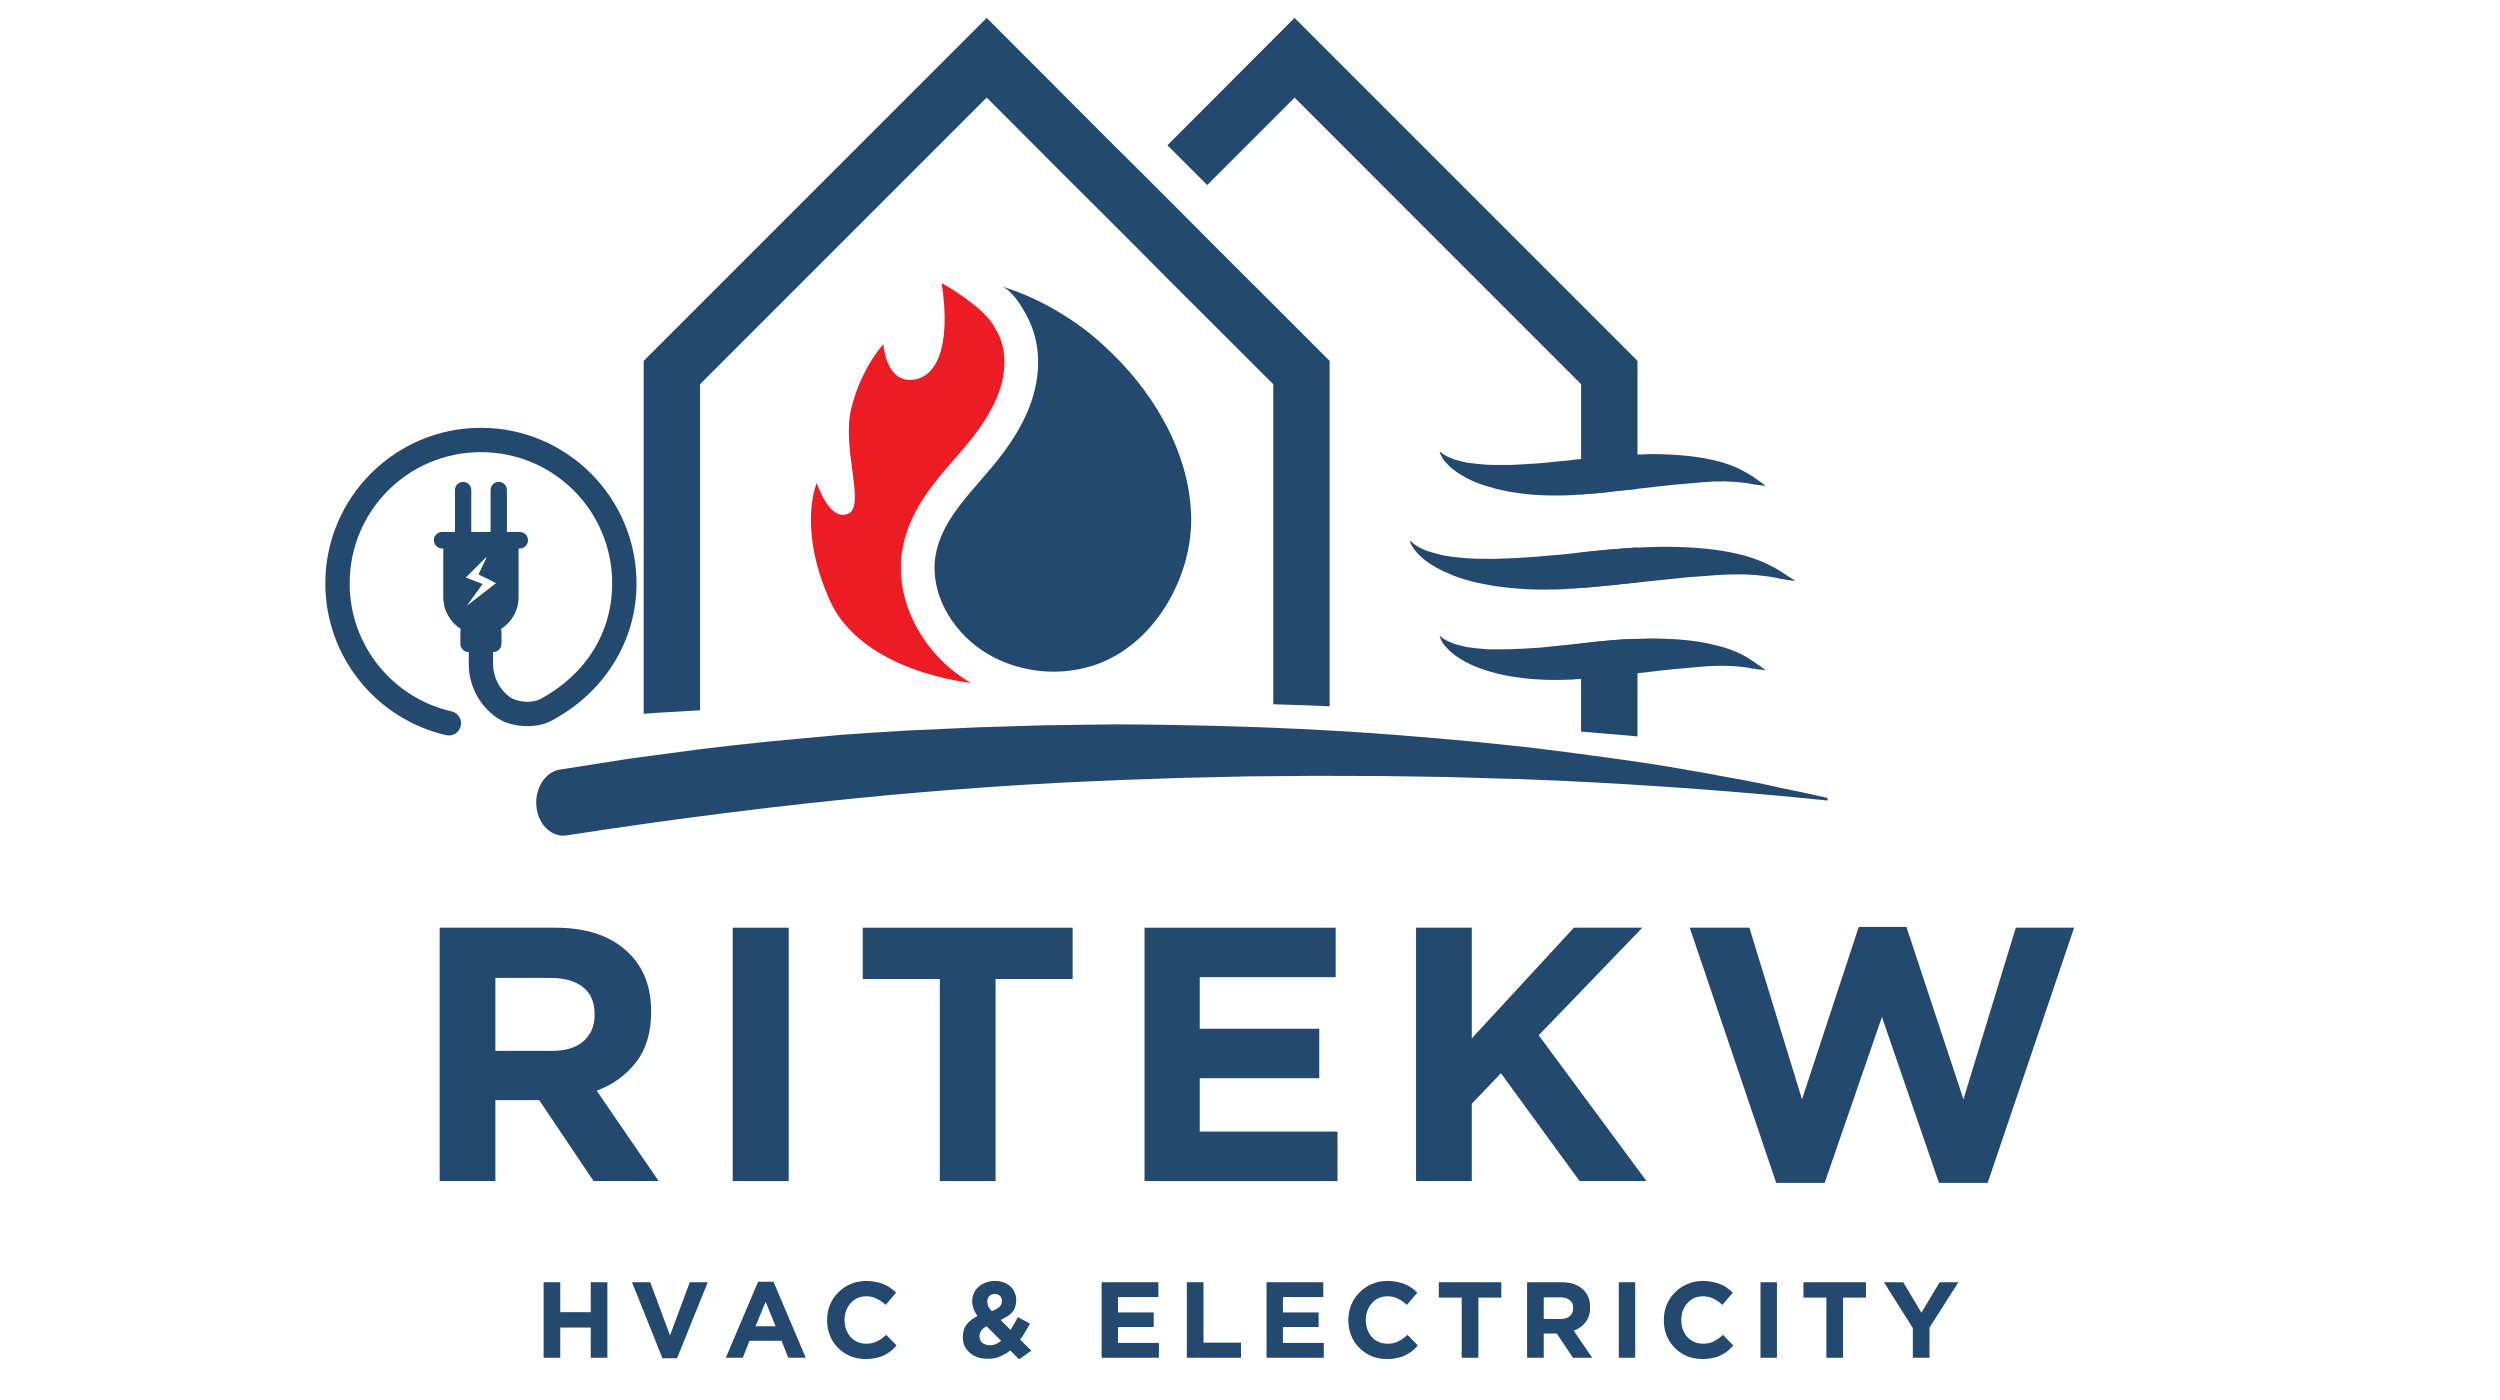
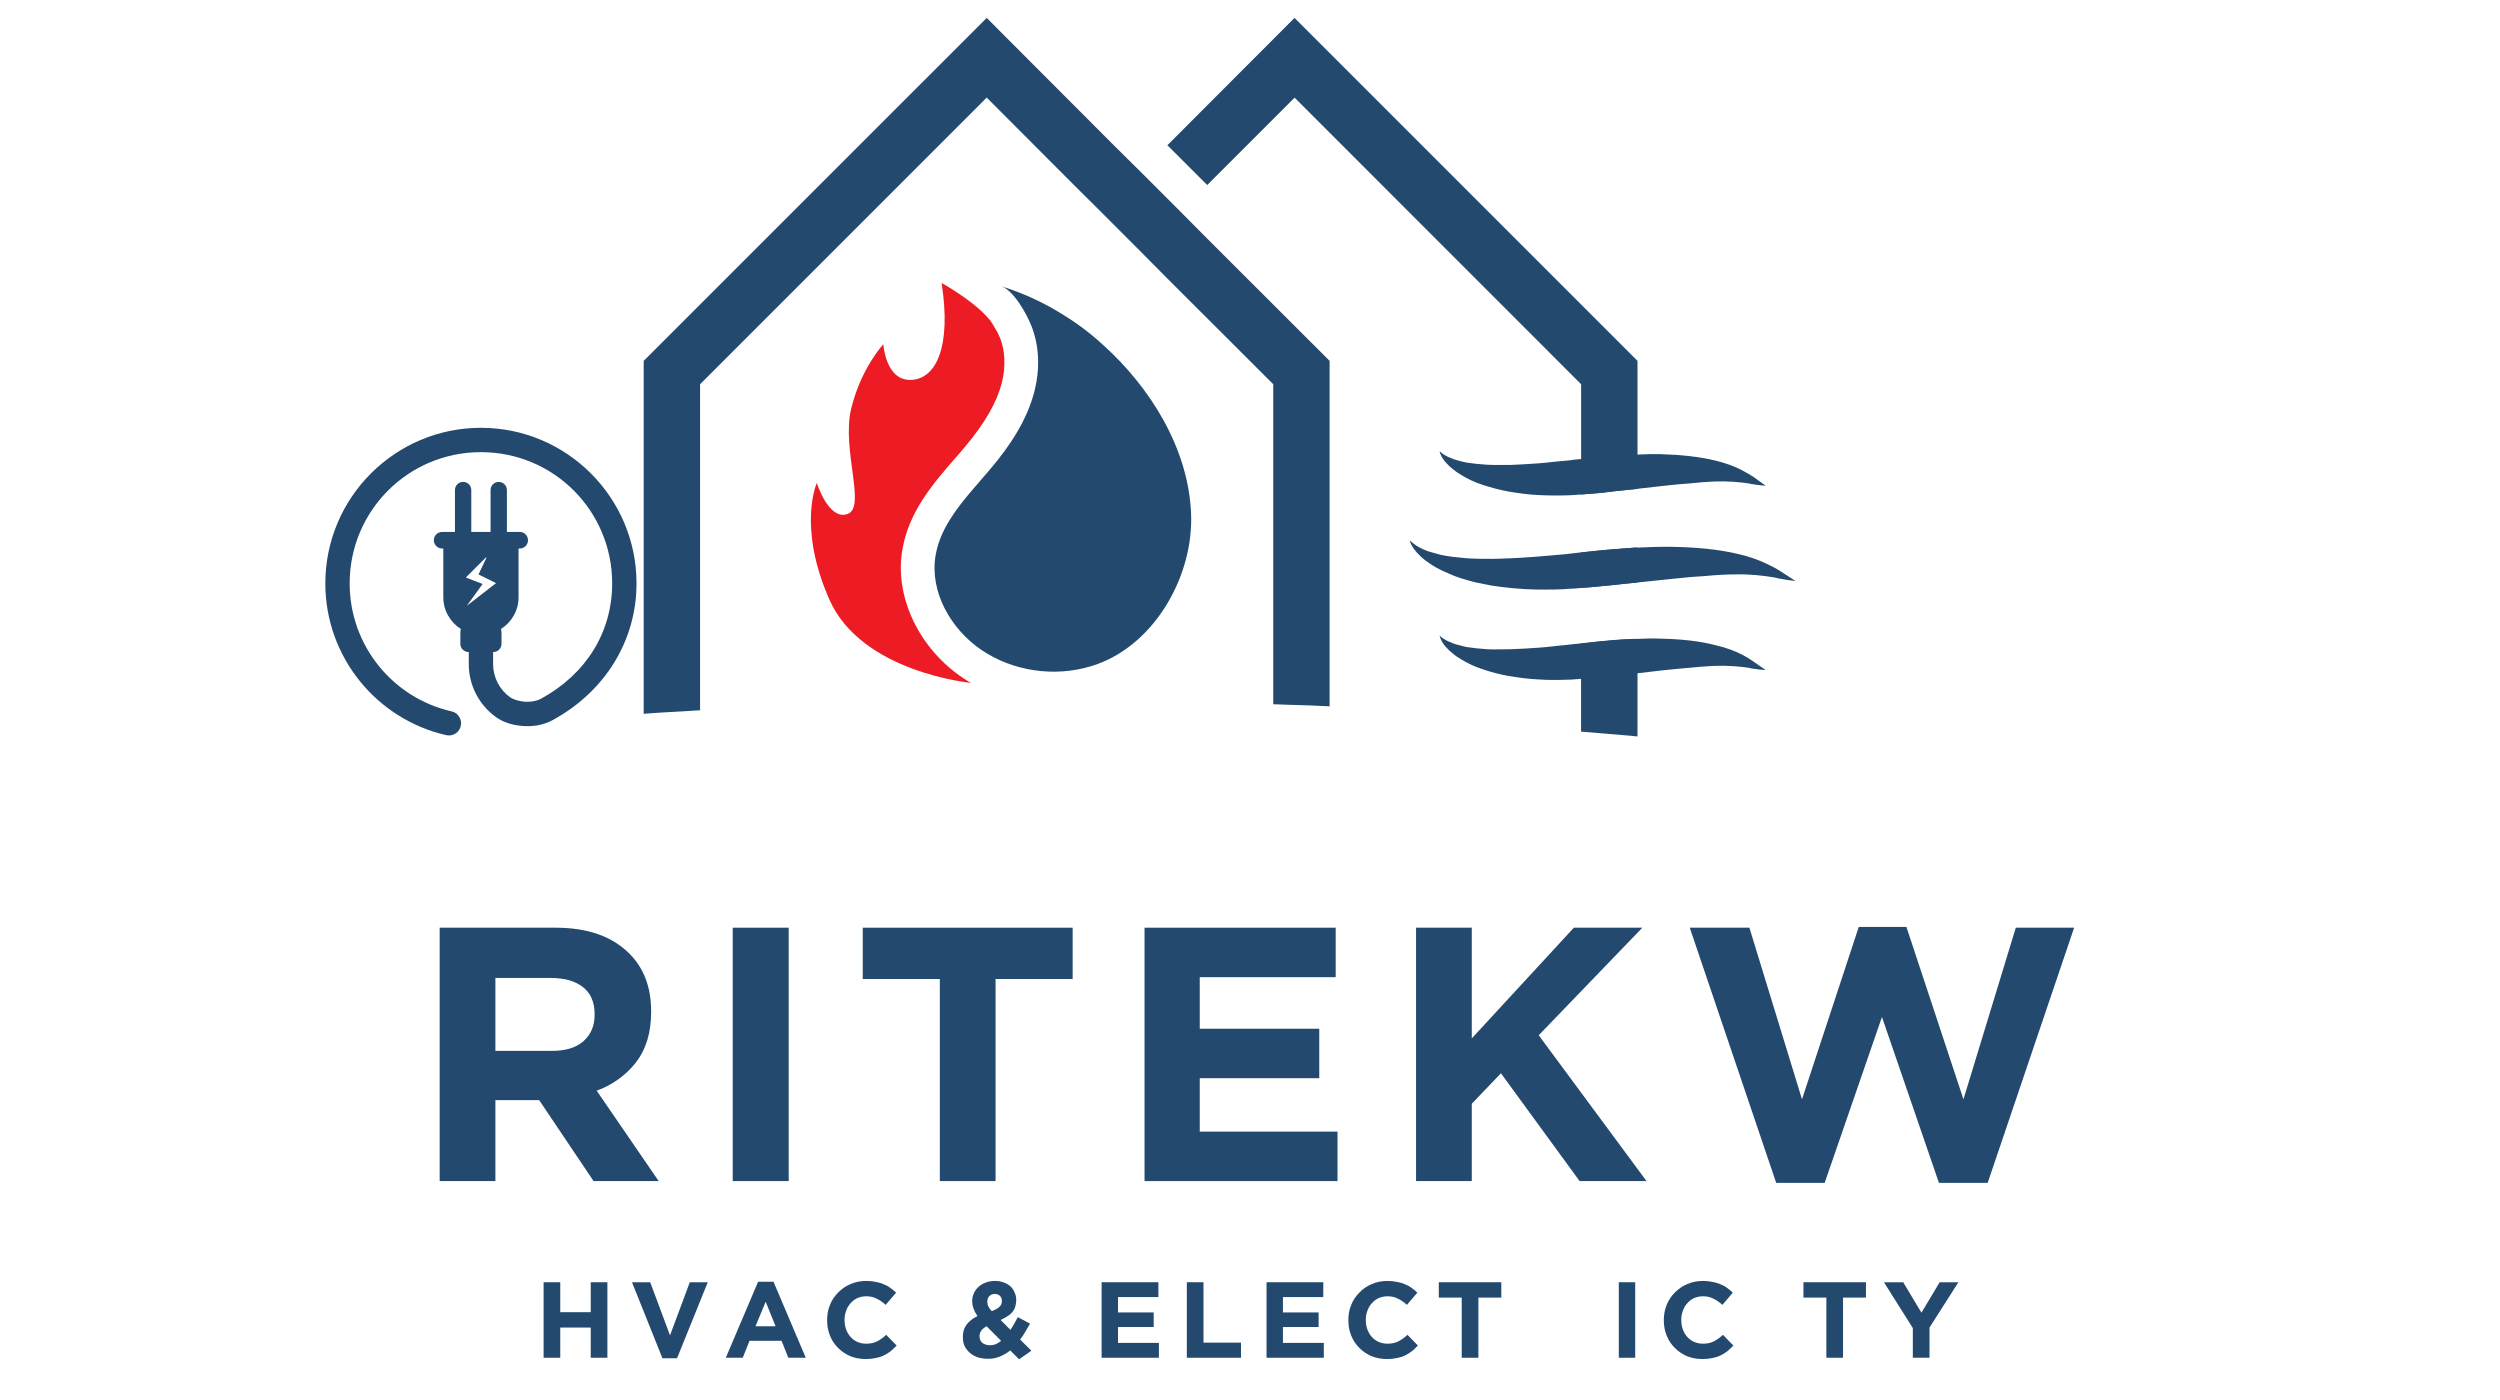
<svg xmlns="http://www.w3.org/2000/svg" width="200" viewBox="0 0 150 84" height="112" preserveAspectRatio="xMidYMid meet">
  <defs>
    <g />
    <clipPath id="b2bc6a3368">
      <path d="M 38 1.074 L 80 1.074 L 80 43 L 38 43 Z M 38 1.074 " clip-rule="nonzero" />
    </clipPath>
    <clipPath id="b315d49b2f">
      <path d="M 70 1.074 L 99 1.074 L 99 30 L 70 30 Z M 70 1.074 " clip-rule="nonzero" />
    </clipPath>
    <clipPath id="f6b19395c7">
-       <path d="M 32.051 43 L 110 43 L 110 50.574 L 32.051 50.574 Z M 32.051 43 " clip-rule="nonzero" />
-     </clipPath>
+       </clipPath>
    <clipPath id="f468e566ad">
      <path d="M 19.512 25.672 L 38.262 25.672 L 38.262 44.422 L 19.512 44.422 Z M 19.512 25.672 " clip-rule="nonzero" />
    </clipPath>
  </defs>
  <path fill="#234a6e" d="M 105.941 29.141 C 105.941 29.141 105.613 29.129 105.062 29.039 C 105.008 29.027 104.973 29.016 104.918 29.004 C 104.375 28.926 103.676 28.859 102.852 28.891 C 102.398 28.914 101.906 28.945 101.387 29.004 C 100.859 29.039 100.305 29.094 99.73 29.16 C 99.258 29.215 98.762 29.273 98.258 29.328 C 97.805 29.371 97.328 29.43 96.871 29.473 C 96.625 29.508 96.375 29.539 96.117 29.566 C 95.711 29.602 95.293 29.633 94.875 29.668 L 94.402 29.703 C 94.336 29.703 94.27 29.715 94.199 29.715 C 93.555 29.738 92.934 29.738 92.312 29.703 C 91.695 29.68 91.109 29.59 90.531 29.496 C 89.969 29.395 89.449 29.25 88.965 29.094 C 88.48 28.938 88.062 28.734 87.703 28.516 C 87.488 28.391 87.297 28.258 87.137 28.121 C 87.023 28.031 86.922 27.941 86.844 27.848 C 86.629 27.645 86.504 27.422 86.445 27.285 C 86.391 27.184 86.379 27.105 86.379 27.07 C 86.422 27.125 86.652 27.34 87.09 27.496 C 87.258 27.574 87.465 27.629 87.699 27.688 C 87.789 27.711 87.891 27.73 87.992 27.754 C 88.355 27.809 88.758 27.855 89.211 27.883 C 89.66 27.906 90.145 27.895 90.664 27.895 C 91.184 27.867 91.727 27.848 92.301 27.801 C 92.867 27.758 93.453 27.676 94.047 27.633 C 94.164 27.621 94.285 27.609 94.398 27.586 C 94.555 27.574 94.711 27.551 94.871 27.543 C 95.211 27.5 95.547 27.465 95.891 27.43 C 96.215 27.395 96.543 27.363 96.871 27.34 C 97.176 27.316 97.492 27.297 97.797 27.285 C 97.953 27.273 98.109 27.273 98.262 27.273 C 98.734 27.25 99.195 27.238 99.656 27.25 C 100.875 27.285 102.023 27.406 102.992 27.652 C 103.578 27.797 104.102 27.992 104.504 28.207 C 104.785 28.352 105.023 28.5 105.215 28.621 C 105.676 28.949 105.941 29.141 105.941 29.141 Z M 105.941 29.141 " fill-opacity="1" fill-rule="nonzero" />
  <path fill="#234a6e" d="M 107.73 34.859 C 107.73 34.859 107.344 34.824 106.695 34.703 C 106.629 34.68 106.547 34.668 106.469 34.648 L 106.457 34.648 C 105.84 34.543 105.039 34.441 104.094 34.465 C 103.551 34.465 102.965 34.5 102.344 34.559 C 101.727 34.594 101.059 34.648 100.383 34.727 C 99.695 34.793 98.973 34.871 98.254 34.949 C 97.789 34.996 97.324 35.039 96.867 35.094 C 96.609 35.117 96.336 35.148 96.078 35.172 C 95.68 35.215 95.277 35.25 94.871 35.273 C 94.715 35.297 94.559 35.309 94.398 35.316 C 94.207 35.316 94.012 35.34 93.832 35.352 C 93.449 35.375 93.078 35.375 92.707 35.375 C 92.332 35.375 91.961 35.375 91.602 35.352 C 90.891 35.316 90.18 35.238 89.512 35.137 C 89.188 35.07 88.855 35.012 88.555 34.945 C 88.25 34.879 87.945 34.777 87.664 34.699 C 87.391 34.609 87.109 34.504 86.875 34.391 C 86.617 34.289 86.387 34.168 86.176 34.055 C 85.918 33.91 85.688 33.75 85.488 33.602 C 85.363 33.5 85.254 33.41 85.164 33.309 C 84.906 33.074 84.758 32.82 84.668 32.664 C 84.613 32.539 84.59 32.461 84.59 32.418 C 84.645 32.473 84.895 32.742 85.402 32.961 C 85.594 33.051 85.832 33.129 86.102 33.195 C 86.215 33.23 86.348 33.262 86.473 33.297 C 86.902 33.387 87.387 33.441 87.918 33.488 C 88.449 33.531 89.031 33.531 89.652 33.531 C 90.273 33.508 90.918 33.496 91.594 33.441 C 92.266 33.406 92.969 33.328 93.68 33.273 C 93.926 33.25 94.168 33.227 94.402 33.195 C 94.559 33.172 94.715 33.16 94.875 33.141 C 95.203 33.105 95.531 33.074 95.871 33.039 C 96.195 33.004 96.535 32.973 96.875 32.949 C 97.289 32.914 97.699 32.879 98.113 32.855 L 98.262 32.855 C 98.957 32.82 99.637 32.801 100.301 32.809 C 101.746 32.832 103.086 32.957 104.238 33.227 C 104.926 33.383 105.531 33.598 106.02 33.836 C 106.355 33.992 106.641 34.148 106.863 34.297 C 107.418 34.656 107.73 34.859 107.73 34.859 Z M 107.73 34.859 " fill-opacity="1" fill-rule="nonzero" />
  <path fill="#234a6e" d="M 105.941 40.203 C 105.941 40.203 105.613 40.191 105.062 40.102 C 105.008 40.09 104.973 40.078 104.918 40.066 C 104.375 39.988 103.676 39.922 102.852 39.953 C 102.398 39.977 101.906 40.008 101.387 40.066 C 100.859 40.102 100.305 40.168 99.73 40.223 C 99.258 40.277 98.762 40.336 98.258 40.395 C 97.805 40.449 97.328 40.496 96.871 40.551 C 96.625 40.574 96.375 40.605 96.117 40.629 C 95.711 40.664 95.293 40.695 94.875 40.73 L 94.402 40.766 C 94.336 40.777 94.27 40.777 94.199 40.777 C 93.555 40.801 92.934 40.812 92.312 40.766 C 91.695 40.742 91.109 40.652 90.531 40.562 C 89.969 40.461 89.449 40.324 88.965 40.156 C 88.48 40 88.062 39.797 87.703 39.582 C 87.488 39.453 87.297 39.332 87.137 39.184 C 87.023 39.094 86.922 39.004 86.844 38.914 C 86.629 38.707 86.504 38.484 86.445 38.348 C 86.391 38.246 86.379 38.168 86.379 38.133 C 86.422 38.188 86.652 38.402 87.09 38.559 C 87.246 38.637 87.453 38.691 87.676 38.742 C 87.777 38.777 87.879 38.797 87.988 38.82 C 88.352 38.875 88.754 38.922 89.207 38.953 C 89.656 38.977 90.141 38.953 90.66 38.953 C 91.18 38.93 91.723 38.91 92.297 38.863 C 92.863 38.828 93.449 38.738 94.043 38.691 C 94.16 38.68 94.281 38.668 94.395 38.648 C 94.551 38.637 94.707 38.613 94.867 38.602 C 95.207 38.559 95.543 38.523 95.887 38.488 C 96.211 38.453 96.539 38.434 96.867 38.398 C 97.172 38.375 97.488 38.355 97.793 38.344 C 97.949 38.332 98.105 38.332 98.258 38.332 C 98.73 38.309 99.191 38.297 99.652 38.32 C 100.871 38.344 102.02 38.465 102.988 38.727 C 103.574 38.859 104.098 39.062 104.5 39.266 C 104.781 39.41 105.02 39.562 105.211 39.695 C 105.676 40.012 105.941 40.203 105.941 40.203 Z M 105.941 40.203 " fill-opacity="1" fill-rule="nonzero" />
  <g clip-path="url(#b2bc6a3368)">
    <path fill="#234a6e" d="M 79.777 21.652 L 79.777 42.379 L 78.527 42.324 L 77.402 42.289 C 77.062 42.277 76.734 42.266 76.395 42.254 L 76.395 23.055 L 70.027 16.695 L 68.438 15.094 L 66.047 12.699 L 64.445 11.109 L 59.203 5.855 L 42.004 23.055 L 42.004 42.617 L 39.523 42.762 L 38.621 42.828 L 38.621 21.652 L 59.203 1.074 L 66.836 8.723 L 68.438 10.309 L 70.828 12.699 L 72.418 14.301 Z M 79.777 21.652 " fill-opacity="1" fill-rule="nonzero" />
  </g>
  <g clip-path="url(#b315d49b2f)">
    <path fill="#234a6e" d="M 98.25 21.652 L 98.25 29.332 C 97.797 29.375 97.32 29.434 96.863 29.477 C 96.617 29.512 96.367 29.543 96.109 29.57 C 95.703 29.605 95.285 29.637 94.867 29.672 L 94.867 23.055 L 77.676 5.859 L 72.434 11.102 L 70.043 8.715 L 77.672 1.074 Z M 98.25 21.652 " fill-opacity="1" fill-rule="nonzero" />
  </g>
  <path fill="#234a6e" d="M 98.25 32.859 L 98.25 34.949 C 97.785 34.996 97.32 35.039 96.863 35.094 C 96.605 35.117 96.332 35.148 96.074 35.172 C 95.676 35.215 95.273 35.25 94.867 35.273 L 94.867 33.145 C 95.195 33.109 95.523 33.078 95.863 33.043 C 96.188 33.008 96.527 32.977 96.867 32.953 C 97.281 32.918 97.691 32.887 98.105 32.859 Z M 98.25 32.859 " fill-opacity="1" fill-rule="nonzero" />
  <path fill="#234a6e" d="M 97.785 38.352 C 97.941 38.34 98.098 38.34 98.25 38.34 L 98.25 44.188 L 97.832 44.145 L 94.863 43.898 L 94.863 38.613 C 95.203 38.57 95.539 38.535 95.883 38.5 C 96.207 38.465 96.535 38.445 96.863 38.41 C 97.164 38.387 97.484 38.363 97.785 38.352 Z M 97.785 38.352 " fill-opacity="1" fill-rule="nonzero" />
  <path fill="#234a6e" d="M 66.203 20.711 C 65.465 20.031 64.668 19.426 63.816 18.902 C 62.645 18.164 61.391 17.578 60.07 17.176 C 60.828 17.418 61.617 18.875 61.879 19.543 C 62.371 20.766 62.395 22.16 62.078 23.43 C 61.637 25.199 60.59 26.766 59.41 28.152 C 59.066 28.555 58.711 28.961 58.359 29.375 C 57.336 30.57 56.387 31.82 56.133 33.336 C 55.77 35.531 57.062 37.762 58.902 39.008 C 59.004 39.078 59.117 39.137 59.219 39.211 C 61.199 40.395 63.715 40.637 65.891 39.828 C 69.387 38.523 71.613 34.461 71.465 30.832 C 71.316 26.926 69.031 23.266 66.203 20.711 Z M 66.203 20.711 " fill-opacity="1" fill-rule="nonzero" />
  <path fill="#ed1c24" d="M 54.137 33.012 C 54.52 30.695 55.996 29.008 57.285 27.523 C 57.492 27.293 57.68 27.07 57.871 26.844 C 59.098 25.391 59.809 24.145 60.117 22.945 C 60.348 21.992 60.309 21.051 60.008 20.285 C 59.852 19.914 59.582 19.465 59.391 19.195 C 59.379 19.184 59.379 19.184 59.371 19.176 C 59.312 19.105 59.262 19.047 59.199 18.984 C 58.25 17.945 56.496 16.98 56.496 16.98 C 57.094 20.824 56.164 22.75 54.648 22.793 C 53.133 22.844 53 20.652 53 20.652 C 53 20.652 51.66 22.09 51.07 24.52 C 50.484 26.965 51.988 30.426 50.859 30.836 C 49.727 31.262 49.008 28.977 49.008 28.977 C 49.008 28.977 47.828 31.594 49.766 35.98 C 51.699 40.355 58.258 40.973 58.258 40.973 C 58.094 40.883 57.934 40.781 57.781 40.68 C 55.137 38.902 53.668 35.82 54.137 33.012 Z M 54.137 33.012 " fill-opacity="1" fill-rule="nonzero" />
  <g clip-path="url(#f6b19395c7)">
    <path fill="#234a6e" d="M 109.66 47.879 L 109.645 48.031 C 104.25 47.473 98.855 47.09 93.453 46.836 L 90.902 46.738 L 90.828 46.738 L 86.863 46.621 L 82.906 46.562 L 78.926 46.551 L 74.957 46.582 L 70.992 46.672 L 67.148 46.801 L 67.035 46.812 L 65.84 46.863 C 64.379 46.922 62.914 46.992 61.461 47.086 C 58.742 47.254 56.027 47.461 53.324 47.707 C 46.863 48.305 40.434 49.129 34.004 50.121 C 33.125 50.27 32.309 49.504 32.188 48.422 C 32.066 47.332 32.691 46.328 33.578 46.176 C 33.586 46.176 33.586 46.176 33.586 46.176 L 37.746 45.523 L 41.914 44.965 L 43.996 44.719 L 46.09 44.496 L 48.203 44.297 L 50.266 44.109 L 50.629 44.078 L 52.355 43.961 L 54.449 43.832 L 58.625 43.641 L 62.809 43.512 L 63.172 43.512 C 63.641 43.5 64.113 43.5 64.578 43.492 L 66.984 43.461 L 68.566 43.473 C 69.703 43.484 70.844 43.504 71.973 43.531 L 72.516 43.543 L 73.016 43.555 C 74.414 43.594 75.812 43.633 77.215 43.703 L 78.023 43.738 L 80.781 43.887 L 81.527 43.938 C 81.594 43.938 81.652 43.938 81.707 43.949 C 81.812 43.961 81.906 43.969 82.004 43.969 L 83.531 44.078 L 86.277 44.305 L 88.492 44.504 L 89.023 44.559 L 90.914 44.758 L 91.77 44.848 L 94.508 45.195 C 96.348 45.438 98.156 45.684 99.984 45.98 C 101.555 46.242 103.129 46.527 104.699 46.824 C 104.762 46.844 104.82 46.844 104.875 46.855 C 104.941 46.875 105 46.887 105.062 46.895 C 105.184 46.926 105.305 46.945 105.434 46.965 C 105.895 47.059 106.348 47.168 106.809 47.266 C 107.754 47.453 108.707 47.66 109.66 47.879 Z M 109.66 47.879 " fill-opacity="1" fill-rule="nonzero" />
  </g>
  <g clip-path="url(#f468e566ad)">
    <path fill="#234a6e" d="M 28.855 25.668 C 23.707 25.668 19.52 29.855 19.52 35.004 C 19.52 39.438 22.617 43.16 26.77 44.109 C 26.969 44.152 27.152 44.121 27.324 44.016 C 27.492 43.906 27.602 43.754 27.645 43.559 C 27.691 43.363 27.66 43.176 27.551 43.008 C 27.445 42.836 27.293 42.727 27.098 42.684 C 23.594 41.887 20.98 38.758 20.98 35.004 C 20.98 30.645 24.496 27.129 28.855 27.129 C 33.215 27.129 36.73 30.645 36.73 35.004 C 36.73 37.934 35.164 40.457 32.441 41.934 C 32.207 42.059 31.836 42.129 31.473 42.102 C 31.109 42.074 30.762 41.949 30.605 41.836 C 29.965 41.375 29.586 40.633 29.586 39.84 L 29.586 39.121 L 29.602 39.121 C 29.871 39.121 30.09 38.902 30.09 38.629 L 30.09 37.926 C 30.09 37.859 30.078 37.801 30.055 37.742 C 30.383 37.535 30.641 37.262 30.828 36.926 C 31.02 36.586 31.113 36.223 31.113 35.832 L 31.098 35.832 C 31.105 35.832 31.113 35.824 31.113 35.816 L 31.113 32.91 L 31.188 32.91 C 31.461 32.91 31.68 32.688 31.68 32.414 C 31.68 32.141 31.461 31.918 31.188 31.918 L 30.414 31.918 L 30.414 29.402 C 30.414 29.133 30.195 28.914 29.922 28.914 C 29.652 28.914 29.434 29.133 29.434 29.402 L 29.434 31.918 L 28.277 31.918 L 28.277 29.402 C 28.277 29.133 28.059 28.914 27.789 28.914 C 27.516 28.914 27.297 29.133 27.297 29.402 L 27.297 31.918 L 26.523 31.918 C 26.25 31.918 26.031 32.141 26.031 32.414 C 26.031 32.688 26.25 32.91 26.523 32.91 L 26.598 32.91 L 26.598 35.816 C 26.598 35.824 26.605 35.832 26.613 35.832 L 26.598 35.832 C 26.598 36.223 26.691 36.586 26.883 36.926 C 27.07 37.262 27.328 37.535 27.656 37.742 C 27.633 37.801 27.621 37.859 27.621 37.926 L 27.621 38.629 C 27.621 38.902 27.84 39.121 28.109 39.121 L 28.125 39.121 L 28.125 39.84 C 28.125 41.102 28.73 42.285 29.75 43.02 C 30.215 43.355 30.777 43.516 31.367 43.559 C 31.957 43.602 32.578 43.52 33.137 43.219 C 36.277 41.52 38.191 38.465 38.191 35.004 C 38.191 29.855 34.004 25.668 28.855 25.668 Z M 29.156 33.445 L 29.188 33.461 L 28.711 34.465 L 29.762 34.988 L 28.008 36.348 L 28.957 35.039 L 27.949 34.652 Z M 29.156 33.445 " fill-opacity="1" fill-rule="nonzero" />
  </g>
  <g fill="#234a6e" fill-opacity="1">
    <g transform="translate(24.552, 70.865)">
      <g>
        <path d="M 1.828 -15.203 L 8.781 -15.203 C 10.695 -15.203 12.172 -14.688 13.203 -13.656 C 14.078 -12.789 14.516 -11.633 14.516 -10.188 L 14.516 -10.141 C 14.516 -8.91 14.211 -7.906 13.609 -7.125 C 13.004 -6.352 12.219 -5.785 11.25 -5.422 L 14.969 0 L 11.062 0 L 7.797 -4.859 L 5.172 -4.859 L 5.172 0 L 1.828 0 Z M 8.562 -7.812 C 9.383 -7.812 10.016 -8.004 10.453 -8.391 C 10.898 -8.785 11.125 -9.312 11.125 -9.969 L 11.125 -10.016 C 11.125 -10.734 10.891 -11.273 10.422 -11.641 C 9.961 -12.004 9.316 -12.188 8.484 -12.188 L 5.172 -12.188 L 5.172 -7.812 Z M 8.562 -7.812 " />
      </g>
    </g>
  </g>
  <g fill="#234a6e" fill-opacity="1">
    <g transform="translate(41.994, 70.865)">
      <g>
        <path d="M 1.969 -15.203 L 5.328 -15.203 L 5.328 0 L 1.969 0 Z M 1.969 -15.203 " />
      </g>
    </g>
  </g>
  <g fill="#234a6e" fill-opacity="1">
    <g transform="translate(51.031, 70.865)">
      <g>
        <path d="M 5.359 -12.125 L 0.734 -12.125 L 0.734 -15.203 L 13.328 -15.203 L 13.328 -12.125 L 8.703 -12.125 L 8.703 0 L 5.359 0 Z M 5.359 -12.125 " />
      </g>
    </g>
  </g>
  <g fill="#234a6e" fill-opacity="1">
    <g transform="translate(66.844, 70.865)">
      <g>
        <path d="M 1.828 -15.203 L 13.297 -15.203 L 13.297 -12.234 L 5.141 -12.234 L 5.141 -9.141 L 12.312 -9.141 L 12.312 -6.172 L 5.141 -6.172 L 5.141 -2.969 L 13.406 -2.969 L 13.406 0 L 1.828 0 Z M 1.828 -15.203 " />
      </g>
    </g>
  </g>
  <g fill="#234a6e" fill-opacity="1">
    <g transform="translate(83.135, 70.865)">
      <g>
        <path d="M 1.828 -15.203 L 5.172 -15.203 L 5.172 -8.562 L 11.297 -15.203 L 15.406 -15.203 L 9.188 -8.75 L 15.656 0 L 11.641 0 L 6.922 -6.469 L 5.172 -4.641 L 5.172 0 L 1.828 0 Z M 1.828 -15.203 " />
      </g>
    </g>
  </g>
  <g fill="#234a6e" fill-opacity="1">
    <g transform="translate(100.729, 70.865)">
      <g>
        <path d="M 0.656 -15.203 L 4.234 -15.203 L 7.391 -4.906 L 10.797 -15.25 L 13.656 -15.25 L 17.078 -4.906 L 20.219 -15.203 L 23.719 -15.203 L 18.531 0.109 L 15.609 0.109 L 12.188 -9.844 L 8.75 0.109 L 5.844 0.109 Z M 0.656 -15.203 " />
      </g>
    </g>
  </g>
  <g fill="#234a6e" fill-opacity="1">
    <g transform="translate(32.069, 81.465)">
      <g>
        <path d="M 0.547 -4.531 L 1.547 -4.531 L 1.547 -2.734 L 3.375 -2.734 L 3.375 -4.531 L 4.375 -4.531 L 4.375 0 L 3.375 0 L 3.375 -1.812 L 1.547 -1.812 L 1.547 0 L 0.547 0 Z M 0.547 -4.531 " />
      </g>
    </g>
  </g>
  <g fill="#234a6e" fill-opacity="1">
    <g transform="translate(37.763, 81.465)">
      <g>
        <path d="M 0.156 -4.531 L 1.25 -4.531 L 2.438 -1.344 L 3.625 -4.531 L 4.703 -4.531 L 2.859 0.031 L 1.984 0.031 Z M 0.156 -4.531 " />
      </g>
    </g>
  </g>
  <g fill="#234a6e" fill-opacity="1">
    <g transform="translate(43.393, 81.465)">
      <g>
        <path d="M 2.094 -4.562 L 3.016 -4.562 L 4.953 0 L 3.906 0 L 3.5 -1.016 L 1.578 -1.016 L 1.172 0 L 0.156 0 Z M 3.141 -1.891 L 2.547 -3.359 L 1.938 -1.891 Z M 3.141 -1.891 " />
      </g>
    </g>
  </g>
  <g fill="#234a6e" fill-opacity="1">
    <g transform="translate(49.282, 81.465)">
      <g>
        <path d="M 2.672 0.078 C 2.336 0.078 2.023 0.02 1.734 -0.094 C 1.453 -0.219 1.207 -0.383 1 -0.594 C 0.789 -0.801 0.629 -1.047 0.516 -1.328 C 0.398 -1.617 0.344 -1.926 0.344 -2.25 L 0.344 -2.266 C 0.344 -2.586 0.398 -2.891 0.516 -3.172 C 0.629 -3.453 0.789 -3.695 1 -3.906 C 1.207 -4.125 1.457 -4.297 1.75 -4.422 C 2.039 -4.547 2.359 -4.609 2.703 -4.609 C 2.91 -4.609 3.102 -4.586 3.281 -4.547 C 3.457 -4.516 3.613 -4.469 3.75 -4.406 C 3.895 -4.352 4.023 -4.281 4.141 -4.188 C 4.266 -4.102 4.379 -4.008 4.484 -3.906 L 3.859 -3.172 C 3.68 -3.336 3.5 -3.461 3.312 -3.547 C 3.133 -3.641 2.93 -3.688 2.703 -3.688 C 2.504 -3.688 2.32 -3.648 2.156 -3.578 C 2 -3.504 1.863 -3.398 1.75 -3.266 C 1.633 -3.141 1.547 -2.988 1.484 -2.812 C 1.422 -2.645 1.391 -2.469 1.391 -2.281 L 1.391 -2.266 C 1.391 -2.066 1.422 -1.879 1.484 -1.703 C 1.547 -1.535 1.633 -1.383 1.75 -1.25 C 1.863 -1.125 2 -1.023 2.156 -0.953 C 2.32 -0.879 2.504 -0.844 2.703 -0.844 C 2.953 -0.844 3.164 -0.891 3.344 -0.984 C 3.531 -1.078 3.711 -1.207 3.891 -1.375 L 4.516 -0.734 C 4.398 -0.609 4.281 -0.492 4.156 -0.391 C 4.031 -0.297 3.895 -0.211 3.75 -0.141 C 3.602 -0.066 3.441 -0.016 3.266 0.016 C 3.086 0.055 2.891 0.078 2.672 0.078 Z M 2.672 0.078 " />
      </g>
    </g>
  </g>
  <g fill="#234a6e" fill-opacity="1">
    <g transform="translate(54.834, 81.465)">
      <g />
    </g>
  </g>
  <g fill="#234a6e" fill-opacity="1">
    <g transform="translate(57.552, 81.465)">
      <g>
        <path d="M 3.062 -0.438 C 2.875 -0.289 2.672 -0.172 2.453 -0.078 C 2.242 0.016 2.004 0.062 1.734 0.062 C 1.523 0.062 1.328 0.035 1.141 -0.016 C 0.953 -0.078 0.789 -0.164 0.656 -0.281 C 0.52 -0.395 0.41 -0.531 0.328 -0.688 C 0.254 -0.852 0.219 -1.035 0.219 -1.234 L 0.219 -1.25 C 0.219 -1.539 0.289 -1.785 0.438 -1.984 C 0.594 -2.191 0.812 -2.363 1.094 -2.5 C 0.988 -2.656 0.91 -2.805 0.859 -2.953 C 0.805 -3.098 0.781 -3.25 0.781 -3.406 L 0.781 -3.422 C 0.781 -3.566 0.812 -3.711 0.875 -3.859 C 0.938 -4.004 1.023 -4.129 1.141 -4.234 C 1.254 -4.348 1.395 -4.438 1.562 -4.5 C 1.738 -4.57 1.938 -4.609 2.156 -4.609 C 2.344 -4.609 2.516 -4.578 2.672 -4.516 C 2.828 -4.461 2.961 -4.383 3.078 -4.281 C 3.191 -4.176 3.273 -4.051 3.328 -3.906 C 3.391 -3.77 3.422 -3.625 3.422 -3.469 L 3.422 -3.453 C 3.422 -3.305 3.398 -3.172 3.359 -3.047 C 3.316 -2.922 3.254 -2.812 3.172 -2.719 C 3.086 -2.625 2.984 -2.539 2.859 -2.469 C 2.742 -2.395 2.617 -2.328 2.484 -2.266 L 3.078 -1.672 C 3.148 -1.785 3.223 -1.906 3.297 -2.031 C 3.367 -2.164 3.441 -2.301 3.516 -2.438 L 4.25 -2.047 C 4.164 -1.891 4.07 -1.727 3.969 -1.562 C 3.875 -1.395 3.77 -1.238 3.656 -1.094 L 4.328 -0.422 L 3.594 0.094 Z M 1.953 -2.797 C 2.148 -2.867 2.301 -2.953 2.406 -3.047 C 2.508 -3.141 2.562 -3.254 2.562 -3.391 L 2.562 -3.406 C 2.562 -3.539 2.52 -3.645 2.438 -3.719 C 2.363 -3.789 2.266 -3.828 2.141 -3.828 C 2.004 -3.828 1.895 -3.785 1.812 -3.703 C 1.727 -3.617 1.688 -3.508 1.688 -3.375 L 1.688 -3.359 C 1.688 -3.254 1.707 -3.16 1.75 -3.078 C 1.789 -2.992 1.859 -2.898 1.953 -2.797 Z M 1.859 -0.75 C 1.973 -0.75 2.082 -0.77 2.188 -0.812 C 2.301 -0.863 2.41 -0.93 2.516 -1.016 L 1.641 -1.891 C 1.492 -1.805 1.383 -1.711 1.312 -1.609 C 1.25 -1.516 1.219 -1.41 1.219 -1.297 L 1.219 -1.281 C 1.219 -1.125 1.273 -0.992 1.391 -0.891 C 1.516 -0.797 1.672 -0.75 1.859 -0.75 Z M 1.859 -0.75 " />
      </g>
    </g>
  </g>
  <g fill="#234a6e" fill-opacity="1">
    <g transform="translate(62.832, 81.465)">
      <g />
    </g>
  </g>
  <g fill="#234a6e" fill-opacity="1">
    <g transform="translate(65.55, 81.465)">
      <g>
        <path d="M 0.547 -4.531 L 3.953 -4.531 L 3.953 -3.641 L 1.531 -3.641 L 1.531 -2.719 L 3.672 -2.719 L 3.672 -1.844 L 1.531 -1.844 L 1.531 -0.891 L 3.984 -0.891 L 3.984 0 L 0.547 0 Z M 0.547 -4.531 " />
      </g>
    </g>
  </g>
  <g fill="#234a6e" fill-opacity="1">
    <g transform="translate(70.663, 81.465)">
      <g>
        <path d="M 0.547 -4.531 L 1.547 -4.531 L 1.547 -0.906 L 3.797 -0.906 L 3.797 0 L 0.547 0 Z M 0.547 -4.531 " />
      </g>
    </g>
  </g>
  <g fill="#234a6e" fill-opacity="1">
    <g transform="translate(75.445, 81.465)">
      <g>
        <path d="M 0.547 -4.531 L 3.953 -4.531 L 3.953 -3.641 L 1.531 -3.641 L 1.531 -2.719 L 3.672 -2.719 L 3.672 -1.844 L 1.531 -1.844 L 1.531 -0.891 L 3.984 -0.891 L 3.984 0 L 0.547 0 Z M 0.547 -4.531 " />
      </g>
    </g>
  </g>
  <g fill="#234a6e" fill-opacity="1">
    <g transform="translate(80.557, 81.465)">
      <g>
        <path d="M 2.672 0.078 C 2.336 0.078 2.023 0.02 1.734 -0.094 C 1.453 -0.219 1.207 -0.383 1 -0.594 C 0.789 -0.801 0.629 -1.047 0.516 -1.328 C 0.398 -1.617 0.344 -1.926 0.344 -2.25 L 0.344 -2.266 C 0.344 -2.586 0.398 -2.891 0.516 -3.172 C 0.629 -3.453 0.789 -3.695 1 -3.906 C 1.207 -4.125 1.457 -4.297 1.75 -4.422 C 2.039 -4.547 2.359 -4.609 2.703 -4.609 C 2.91 -4.609 3.102 -4.586 3.281 -4.547 C 3.457 -4.516 3.613 -4.469 3.75 -4.406 C 3.895 -4.352 4.023 -4.281 4.141 -4.188 C 4.266 -4.102 4.379 -4.008 4.484 -3.906 L 3.859 -3.172 C 3.68 -3.336 3.5 -3.461 3.312 -3.547 C 3.133 -3.641 2.93 -3.688 2.703 -3.688 C 2.504 -3.688 2.32 -3.648 2.156 -3.578 C 2 -3.504 1.863 -3.398 1.75 -3.266 C 1.633 -3.141 1.547 -2.988 1.484 -2.812 C 1.422 -2.645 1.391 -2.469 1.391 -2.281 L 1.391 -2.266 C 1.391 -2.066 1.422 -1.879 1.484 -1.703 C 1.547 -1.535 1.633 -1.383 1.75 -1.25 C 1.863 -1.125 2 -1.023 2.156 -0.953 C 2.32 -0.879 2.504 -0.844 2.703 -0.844 C 2.953 -0.844 3.164 -0.891 3.344 -0.984 C 3.531 -1.078 3.711 -1.207 3.891 -1.375 L 4.516 -0.734 C 4.398 -0.609 4.281 -0.492 4.156 -0.391 C 4.031 -0.297 3.895 -0.211 3.75 -0.141 C 3.602 -0.066 3.441 -0.016 3.266 0.016 C 3.086 0.055 2.891 0.078 2.672 0.078 Z M 2.672 0.078 " />
      </g>
    </g>
  </g>
  <g fill="#234a6e" fill-opacity="1">
    <g transform="translate(86.109, 81.465)">
      <g>
        <path d="M 1.594 -3.609 L 0.219 -3.609 L 0.219 -4.531 L 3.969 -4.531 L 3.969 -3.609 L 2.594 -3.609 L 2.594 0 L 1.594 0 Z M 1.594 -3.609 " />
      </g>
    </g>
  </g>
  <g fill="#234a6e" fill-opacity="1">
    <g transform="translate(91.079, 81.465)">
      <g>
-         <path d="M 0.547 -4.531 L 2.609 -4.531 C 3.18 -4.531 3.625 -4.375 3.938 -4.062 C 4.195 -3.812 4.328 -3.469 4.328 -3.031 L 4.328 -3.016 C 4.328 -2.648 4.234 -2.352 4.047 -2.125 C 3.867 -1.895 3.633 -1.727 3.344 -1.625 L 4.453 0 L 3.297 0 L 2.328 -1.453 L 1.547 -1.453 L 1.547 0 L 0.547 0 Z M 2.547 -2.328 C 2.797 -2.328 2.984 -2.383 3.109 -2.5 C 3.242 -2.613 3.312 -2.77 3.312 -2.969 L 3.312 -2.984 C 3.312 -3.203 3.238 -3.363 3.094 -3.469 C 2.957 -3.57 2.77 -3.625 2.531 -3.625 L 1.547 -3.625 L 1.547 -2.328 Z M 2.547 -2.328 " />
-       </g>
+         </g>
    </g>
  </g>
  <g fill="#234a6e" fill-opacity="1">
    <g transform="translate(96.534, 81.465)">
      <g>
        <path d="M 0.594 -4.531 L 1.578 -4.531 L 1.578 0 L 0.594 0 Z M 0.594 -4.531 " />
      </g>
    </g>
  </g>
  <g fill="#234a6e" fill-opacity="1">
    <g transform="translate(99.485, 81.465)">
      <g>
        <path d="M 2.672 0.078 C 2.336 0.078 2.023 0.02 1.734 -0.094 C 1.453 -0.219 1.207 -0.383 1 -0.594 C 0.789 -0.801 0.629 -1.047 0.516 -1.328 C 0.398 -1.617 0.344 -1.926 0.344 -2.25 L 0.344 -2.266 C 0.344 -2.586 0.398 -2.891 0.516 -3.172 C 0.629 -3.453 0.789 -3.695 1 -3.906 C 1.207 -4.125 1.457 -4.297 1.75 -4.422 C 2.039 -4.547 2.359 -4.609 2.703 -4.609 C 2.91 -4.609 3.102 -4.586 3.281 -4.547 C 3.457 -4.516 3.613 -4.469 3.75 -4.406 C 3.895 -4.352 4.023 -4.281 4.141 -4.188 C 4.266 -4.102 4.379 -4.008 4.484 -3.906 L 3.859 -3.172 C 3.68 -3.336 3.5 -3.461 3.312 -3.547 C 3.133 -3.641 2.93 -3.688 2.703 -3.688 C 2.504 -3.688 2.32 -3.648 2.156 -3.578 C 2 -3.504 1.863 -3.398 1.75 -3.266 C 1.633 -3.141 1.547 -2.988 1.484 -2.812 C 1.422 -2.645 1.391 -2.469 1.391 -2.281 L 1.391 -2.266 C 1.391 -2.066 1.422 -1.879 1.484 -1.703 C 1.547 -1.535 1.633 -1.383 1.75 -1.25 C 1.863 -1.125 2 -1.023 2.156 -0.953 C 2.32 -0.879 2.504 -0.844 2.703 -0.844 C 2.953 -0.844 3.164 -0.891 3.344 -0.984 C 3.531 -1.078 3.711 -1.207 3.891 -1.375 L 4.516 -0.734 C 4.398 -0.609 4.281 -0.492 4.156 -0.391 C 4.031 -0.297 3.895 -0.211 3.75 -0.141 C 3.602 -0.066 3.441 -0.016 3.266 0.016 C 3.086 0.055 2.891 0.078 2.672 0.078 Z M 2.672 0.078 " />
      </g>
    </g>
  </g>
  <g fill="#234a6e" fill-opacity="1">
    <g transform="translate(105.037, 81.465)">
      <g>
-         <path d="M 0.594 -4.531 L 1.578 -4.531 L 1.578 0 L 0.594 0 Z M 0.594 -4.531 " />
-       </g>
+         </g>
    </g>
  </g>
  <g fill="#234a6e" fill-opacity="1">
    <g transform="translate(107.988, 81.465)">
      <g>
        <path d="M 1.594 -3.609 L 0.219 -3.609 L 0.219 -4.531 L 3.969 -4.531 L 3.969 -3.609 L 2.594 -3.609 L 2.594 0 L 1.594 0 Z M 1.594 -3.609 " />
      </g>
    </g>
  </g>
  <g fill="#234a6e" fill-opacity="1">
    <g transform="translate(112.958, 81.465)">
      <g>
        <path d="M 1.812 -1.781 L 0.078 -4.531 L 1.234 -4.531 L 2.328 -2.703 L 3.422 -4.531 L 4.547 -4.531 L 2.812 -1.812 L 2.812 0 L 1.812 0 Z M 1.812 -1.781 " />
      </g>
    </g>
  </g>
</svg>